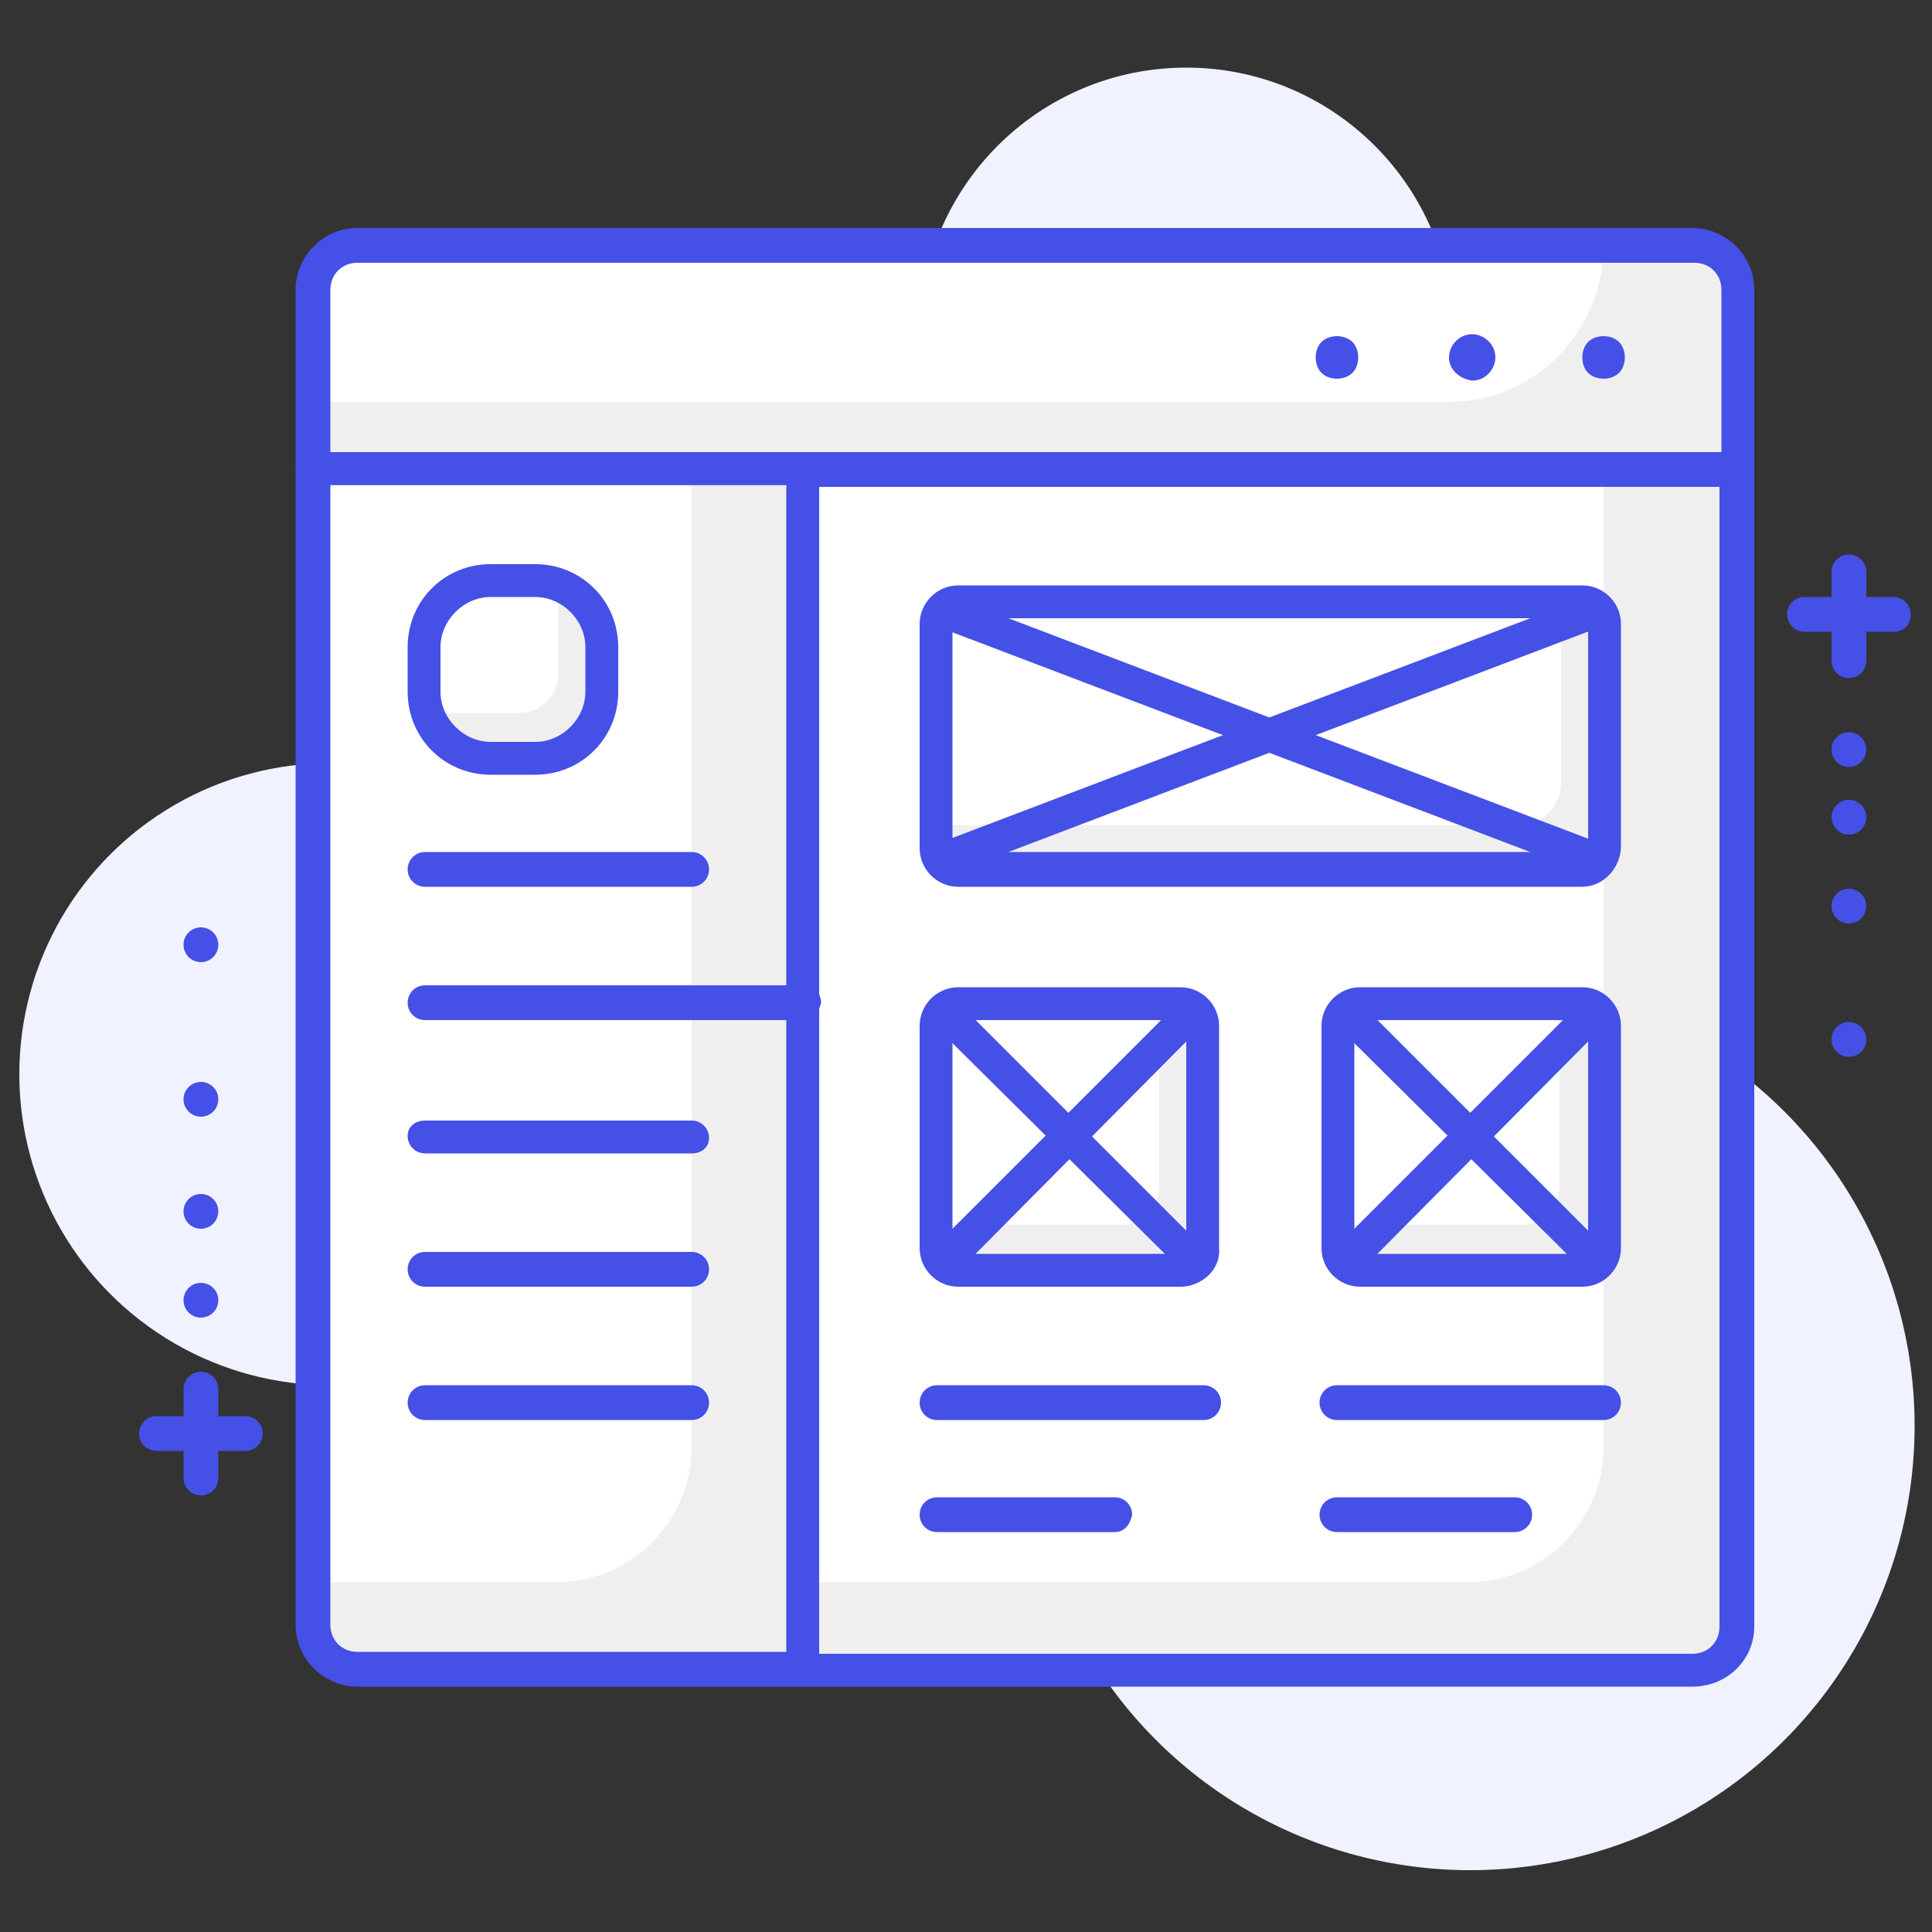
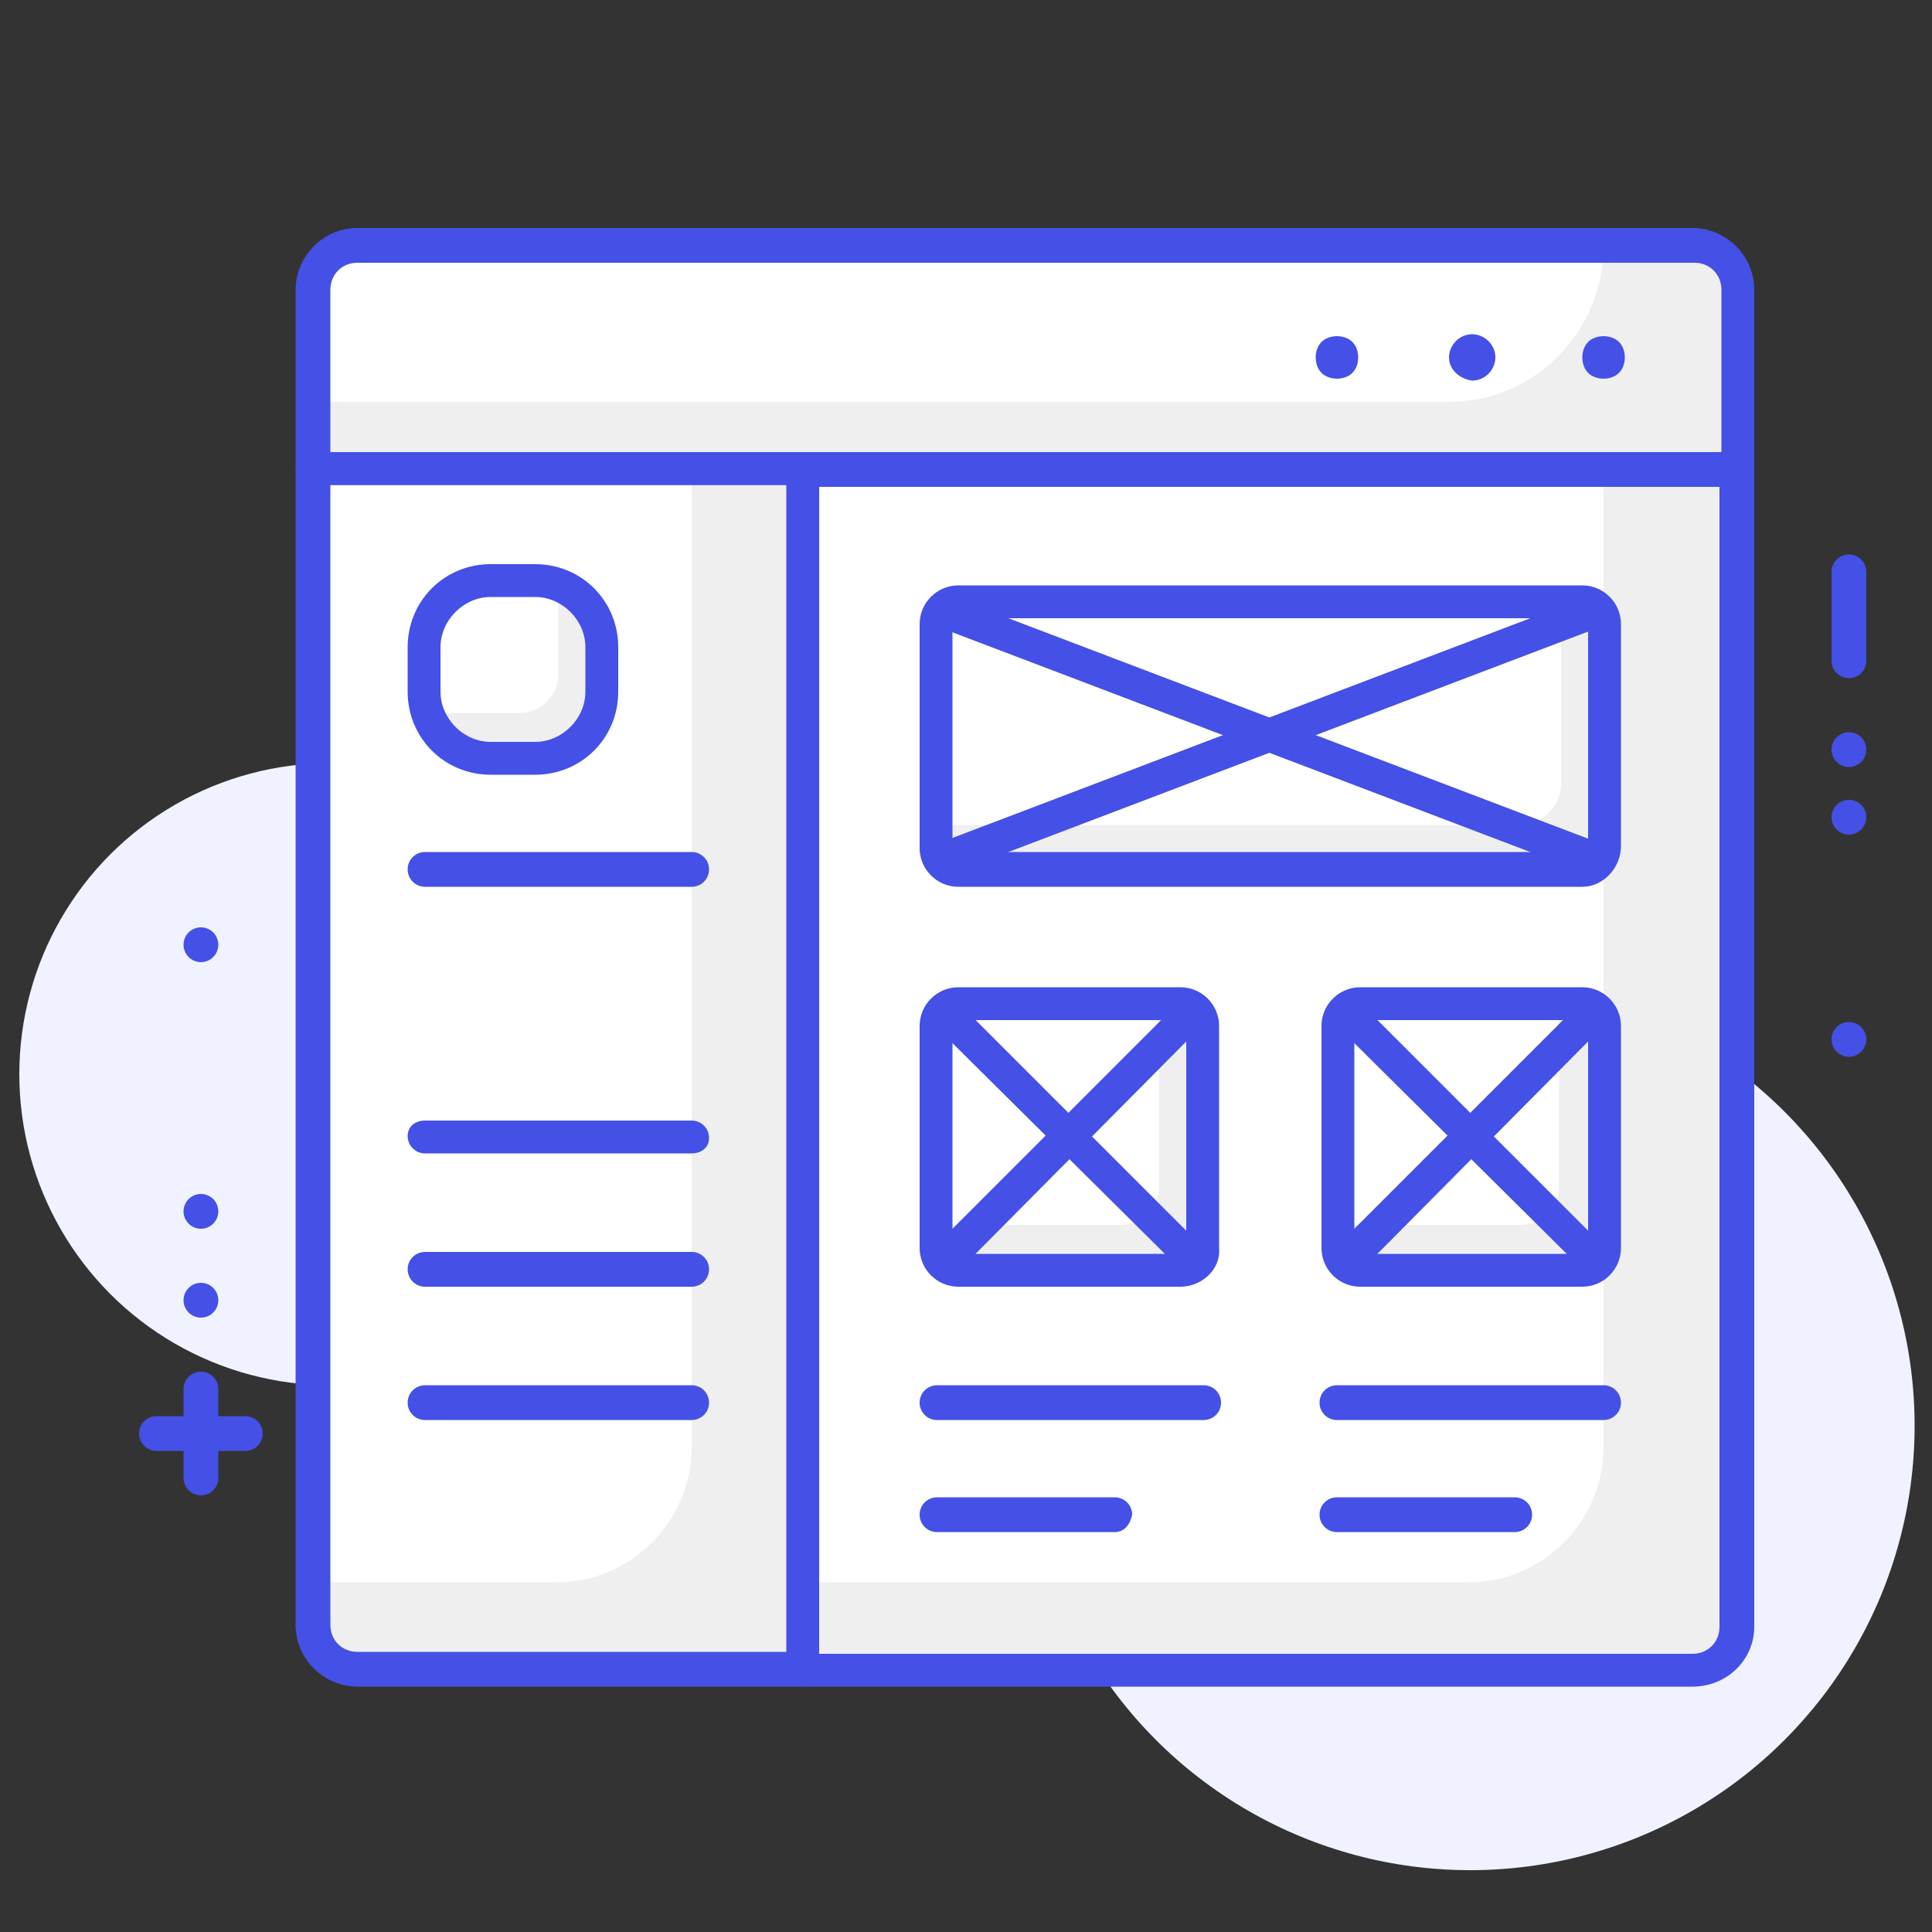
<svg xmlns="http://www.w3.org/2000/svg" version="1.1" id="Layer_1" x="0px" y="0px" viewBox="0 0 100 100" style="enable-background:new 0 0 100 100;" xml:space="preserve">
  <rect x="0" y="0" width="100" height="100" fill="#333333" stroke="none" />
  <style type="text/css">
	.st0{fill:#F0F2FF;}
	.st1{fill:#EFEFEF;}
	.st2{fill:#FFFFFF;}
	.st3{fill:#4550E6;}
</style>
  <g>
    <circle class="st0" cx="17.1" cy="55.6" r="16.1" />
  </g>
  <g>
-     <circle class="st0" cx="61.4" cy="17.3" r="13.8" />
-   </g>
+     </g>
  <g>
    <circle class="st0" cx="76.1" cy="73.8" r="23" />
  </g>
  <g>
    <path class="st1" d="M87.9,86.5H41.5V24.3h48.4v60.2C89.9,85.6,89,86.5,87.9,86.5z" />
  </g>
  <g>
    <path class="st2" d="M76,81.9H41.5V24.3H83v50.6C83,78.7,79.9,81.9,76,81.9z" />
  </g>
  <g>
    <path class="st3" d="M87.6,87.3H41.5c-0.5,0-0.9-0.4-0.9-0.9V24.3c0-0.5,0.4-0.9,0.9-0.9h48.4c0.5,0,0.9,0.4,0.9,0.9v59.9   C90.8,85.9,89.4,87.3,87.6,87.3z M42.4,85.6h45.2c0.8,0,1.4-0.6,1.4-1.4v-59H42.4V85.6z" />
  </g>
  <g>
    <path class="st1" d="M89.9,24.3H16.2v-9.5c0-1.1,0.9-2,2-2h69.7c1.1,0,2,0.9,2,2V24.3z" />
  </g>
  <g>
    <path class="st1" d="M41.5,86.5H18.2c-1.1,0-2-0.9-2-2V24.3h25.3V86.5z" />
  </g>
  <g>
    <path class="st2" d="M75,20.8H16.2V15c0-1.3,1-2.3,2.3-2.3H83l0,0C83,17.2,79.4,20.8,75,20.8z" />
  </g>
  <g>
    <path class="st2" d="M28.8,81.9H16.2V24.3h19.6v50.6C35.8,78.7,32.7,81.9,28.8,81.9z" />
  </g>
  <g>
    <path class="st3" d="M83,19.6c-0.3,0-0.6-0.1-0.8-0.3c-0.2-0.2-0.3-0.5-0.3-0.8c0-0.3,0.1-0.6,0.3-0.8c0.4-0.4,1.2-0.4,1.6,0   c0.2,0.2,0.3,0.5,0.3,0.8c0,0.3-0.1,0.6-0.3,0.8C83.6,19.5,83.3,19.6,83,19.6z" />
  </g>
  <g>
    <path class="st3" d="M75,18.5c0-0.6,0.5-1.2,1.2-1.2l0,0c0.6,0,1.2,0.5,1.2,1.2l0,0c0,0.6-0.5,1.2-1.2,1.2l0,0   C75.5,19.6,75,19.1,75,18.5z" />
  </g>
  <g>
    <path class="st3" d="M69.2,19.6c-0.3,0-0.6-0.1-0.8-0.3c-0.2-0.2-0.3-0.5-0.3-0.8c0-0.3,0.1-0.6,0.3-0.8c0.4-0.4,1.2-0.4,1.6,0   c0.2,0.2,0.3,0.5,0.3,0.8c0,0.3-0.1,0.6-0.3,0.8C69.8,19.5,69.5,19.6,69.2,19.6z" />
  </g>
  <g>
    <path class="st3" d="M89.9,25.1H16.2c-0.5,0-0.9-0.4-0.9-0.9V15c0-1.7,1.4-3.2,3.2-3.2h69.1c1.7,0,3.2,1.4,3.2,3.2v9.2   C90.8,24.7,90.4,25.1,89.9,25.1z M17.1,23.4h72V15c0-0.8-0.6-1.4-1.4-1.4H18.5c-0.8,0-1.4,0.6-1.4,1.4V23.4z" />
  </g>
  <g>
    <path class="st1" d="M82,45H49.5c-0.6,0-1-0.4-1-1V32.2c0-0.6,0.4-1,1-1H82c0.6,0,1,0.4,1,1V44C83,44.5,82.6,45,82,45z" />
  </g>
  <g>
    <path class="st1" d="M61.3,65.7H49.5c-0.6,0-1-0.4-1-1V52.9c0-0.6,0.4-1,1-1h11.8c0.6,0,1,0.4,1,1v11.8   C62.3,65.3,61.8,65.7,61.3,65.7z" />
  </g>
  <g>
    <path class="st1" d="M82,65.7H70.2c-0.6,0-1-0.4-1-1V52.9c0-0.6,0.4-1,1-1H82c0.6,0,1,0.4,1,1v11.8C83,65.3,82.6,65.7,82,65.7z" />
  </g>
  <g>
    <path class="st2" d="M78.7,42.7H48.5V32.2c0-0.6,0.4-1,1-1h31.3v9.5C80.7,41.8,79.8,42.7,78.7,42.7z" />
  </g>
  <g>
    <path class="st2" d="M58,63.4h-9.5V52.9c0-0.6,0.4-1,1-1H60v9.5C60,62.5,59.1,63.4,58,63.4z" />
  </g>
  <g>
    <path class="st2" d="M78.7,63.4h-9.5V52.9c0-0.6,0.4-1,1-1h10.5v9.5C80.7,62.5,79.8,63.4,78.7,63.4z" />
  </g>
  <g>
    <path class="st3" d="M81.9,45.9H49.6c-1.1,0-2-0.9-2-2V32.3c0-1.1,0.9-2,2-2h32.3c1.1,0,2,0.9,2,2v11.5   C83.9,44.9,83,45.9,81.9,45.9z M49.6,32c-0.2,0-0.3,0.1-0.3,0.3v11.5c0,0.2,0.1,0.3,0.3,0.3h32.3c0.2,0,0.3-0.1,0.3-0.3V32.3   c0-0.2-0.1-0.3-0.3-0.3H49.6z" />
  </g>
  <g>
    <path class="st3" d="M61.1,66.6H49.6c-1.1,0-2-0.9-2-2V53.1c0-1.1,0.9-2,2-2h11.5c1.1,0,2,0.9,2,2v11.5   C63.2,65.7,62.2,66.6,61.1,66.6z M49.6,52.8c-0.2,0-0.3,0.1-0.3,0.3v11.5c0,0.2,0.1,0.3,0.3,0.3h11.5c0.2,0,0.3-0.1,0.3-0.3V53.1   c0-0.2-0.1-0.3-0.3-0.3H49.6z" />
  </g>
  <g>
    <path class="st3" d="M81.9,66.6H70.4c-1.1,0-2-0.9-2-2V53.1c0-1.1,0.9-2,2-2h11.5c1.1,0,2,0.9,2,2v11.5   C83.9,65.7,83,66.6,81.9,66.6z M70.4,52.8c-0.2,0-0.3,0.1-0.3,0.3v11.5c0,0.2,0.1,0.3,0.3,0.3h11.5c0.2,0,0.3-0.1,0.3-0.3V53.1   c0-0.2-0.1-0.3-0.3-0.3H70.4z" />
  </g>
  <g>
    <path class="st3" d="M41.5,87.3h-23c-1.7,0-3.2-1.4-3.2-3.2V24.3c0-0.5,0.4-0.9,0.9-0.9h25.3c0.5,0,0.9,0.4,0.9,0.9v62.2   C42.4,86.9,42,87.3,41.5,87.3z M17.1,25.1v59c0,0.8,0.6,1.4,1.4,1.4h22.2V25.1H17.1z" />
  </g>
  <g>
    <path class="st1" d="M28.2,39.2H25c-1.7,0-3-1.3-3-3V33c0-1.7,1.3-3,3-3h3.2c1.7,0,3,1.3,3,3v3.2C31.2,37.9,29.8,39.2,28.2,39.2z" />
  </g>
  <g>
    <path class="st2" d="M26.9,36.9H22V33c0-1.7,1.3-3,3-3h3.9v4.9C28.9,36,28,36.9,26.9,36.9z" />
  </g>
  <g>
    <path class="st3" d="M27.7,40.1h-2.3c-2.4,0-4.3-1.9-4.3-4.3v-2.3c0-2.4,1.9-4.3,4.3-4.3h2.3c2.4,0,4.3,1.9,4.3,4.3v2.3   C32,38.2,30.1,40.1,27.7,40.1z M25.4,30.9c-1.4,0-2.6,1.2-2.6,2.6v2.3c0,1.4,1.2,2.6,2.6,2.6h2.3c1.4,0,2.6-1.2,2.6-2.6v-2.3   c0-1.4-1.2-2.6-2.6-2.6H25.4z" />
  </g>
  <g>
    <path class="st3" d="M35.8,45.9H22c-0.5,0-0.9-0.4-0.9-0.9c0-0.5,0.4-0.9,0.9-0.9h13.8c0.5,0,0.9,0.4,0.9,0.9   C36.7,45.5,36.3,45.9,35.8,45.9z" />
  </g>
  <g>
-     <path class="st3" d="M41.5,52.8H22c-0.5,0-0.9-0.4-0.9-0.9c0-0.5,0.4-0.9,0.9-0.9h19.6c0.5,0,0.9,0.4,0.9,0.9   C42.4,52.4,42,52.8,41.5,52.8z" />
-   </g>
+     </g>
  <g>
    <path class="st3" d="M35.8,59.7H22c-0.5,0-0.9-0.4-0.9-0.9S21.5,58,22,58h13.8c0.5,0,0.9,0.4,0.9,0.9S36.3,59.7,35.8,59.7z" />
  </g>
  <g>
    <path class="st3" d="M35.8,66.6H22c-0.5,0-0.9-0.4-0.9-0.9c0-0.5,0.4-0.9,0.9-0.9h13.8c0.5,0,0.9,0.4,0.9,0.9   C36.7,66.2,36.3,66.6,35.8,66.6z" />
  </g>
  <g>
    <path class="st3" d="M35.8,73.5H22c-0.5,0-0.9-0.4-0.9-0.9c0-0.5,0.4-0.9,0.9-0.9h13.8c0.5,0,0.9,0.4,0.9,0.9   C36.7,73.1,36.3,73.5,35.8,73.5z" />
  </g>
  <g>
    <path class="st3" d="M62.3,73.5H48.5c-0.5,0-0.9-0.4-0.9-0.9c0-0.5,0.4-0.9,0.9-0.9h13.8c0.5,0,0.9,0.4,0.9,0.9   C63.2,73.1,62.8,73.5,62.3,73.5z" />
  </g>
  <g>
    <path class="st3" d="M57.7,79.3h-9.2c-0.5,0-0.9-0.4-0.9-0.9c0-0.5,0.4-0.9,0.9-0.9h9.2c0.5,0,0.9,0.4,0.9,0.9   C58.5,78.9,58.2,79.3,57.7,79.3z" />
  </g>
  <g>
    <path class="st3" d="M83,73.5H69.2c-0.5,0-0.9-0.4-0.9-0.9c0-0.5,0.4-0.9,0.9-0.9H83c0.5,0,0.9,0.4,0.9,0.9   C83.9,73.1,83.5,73.5,83,73.5z" />
  </g>
  <g>
    <path class="st3" d="M78.4,79.3h-9.2c-0.5,0-0.9-0.4-0.9-0.9c0-0.5,0.4-0.9,0.9-0.9h9.2c0.5,0,0.9,0.4,0.9,0.9   C79.3,78.9,78.9,79.3,78.4,79.3z" />
  </g>
  <g>
    <path class="st3" d="M69.8,66c-0.2,0-0.4-0.1-0.6-0.3c-0.3-0.3-0.3-0.9,0-1.2l12.7-12.7c0.3-0.3,0.9-0.3,1.2,0   c0.3,0.3,0.3,0.9,0,1.2L70.4,65.8C70.2,65.9,70,66,69.8,66z" />
  </g>
  <g>
-     <path class="st3" d="M82.5,66c-0.2,0-0.4-0.1-0.6-0.3L69.2,53.1c-0.3-0.3-0.3-0.9,0-1.2c0.3-0.3,0.9-0.3,1.2,0l12.7,12.7   c0.3,0.3,0.3,0.9,0,1.2C82.9,65.9,82.7,66,82.5,66z" />
+     <path class="st3" d="M82.5,66c-0.2,0-0.4-0.1-0.6-0.3L69.2,53.1c-0.3-0.3-0.3-0.9,0-1.2c0.3-0.3,0.9-0.3,1.2,0l12.7,12.7   c0.3,0.3,0.3,0.9,0,1.2z" />
  </g>
  <g>
    <path class="st3" d="M49,66c-0.2,0-0.4-0.1-0.6-0.3c-0.3-0.3-0.3-0.9,0-1.2l12.7-12.7c0.3-0.3,0.9-0.3,1.2,0c0.3,0.3,0.3,0.9,0,1.2   L49.6,65.8C49.5,65.9,49.3,66,49,66z" />
  </g>
  <g>
    <path class="st3" d="M61.7,66c-0.2,0-0.4-0.1-0.6-0.3L48.4,53.1c-0.3-0.3-0.3-0.9,0-1.2c0.3-0.3,0.9-0.3,1.2,0l12.7,12.7   c0.3,0.3,0.3,0.9,0,1.2C62.2,65.9,61.9,66,61.7,66z" />
  </g>
  <g>
    <path class="st3" d="M49,45.3c-0.3,0-0.7-0.2-0.8-0.6c-0.2-0.4,0.1-0.9,0.5-1.1l33.4-12.7c0.4-0.2,0.9,0.1,1.1,0.5   c0.2,0.4-0.1,0.9-0.5,1.1L49.3,45.2C49.2,45.3,49.1,45.3,49,45.3z" />
  </g>
  <g>
    <path class="st3" d="M82.4,45.3c-0.1,0-0.2,0-0.3-0.1L48.7,32.5c-0.4-0.2-0.7-0.7-0.5-1.1c0.2-0.4,0.7-0.7,1.1-0.5l33.4,12.7   c0.4,0.2,0.7,0.7,0.5,1.1C83.1,45.1,82.8,45.3,82.4,45.3z" />
  </g>
  <g>
-     <path class="st3" d="M98,32.7h-4.6c-0.5,0-0.9-0.4-0.9-0.9c0-0.5,0.4-0.9,0.9-0.9H98c0.5,0,0.9,0.4,0.9,0.9   C98.9,32.4,98.5,32.7,98,32.7z" />
-   </g>
+     </g>
  <g>
    <path class="st3" d="M95.7,35.1c-0.5,0-0.9-0.4-0.9-0.9v-4.6c0-0.5,0.4-0.9,0.9-0.9s0.9,0.4,0.9,0.9v4.6   C96.6,34.7,96.2,35.1,95.7,35.1z" />
  </g>
  <g>
    <circle class="st3" cx="95.7" cy="38.8" r="0.9" />
  </g>
  <g>
    <circle class="st3" cx="95.7" cy="42.3" r="0.9" />
  </g>
  <g>
-     <circle class="st3" cx="95.7" cy="46.9" r="0.9" />
-   </g>
+     </g>
  <g>
    <circle class="st3" cx="95.7" cy="53.8" r="0.9" />
  </g>
  <g>
    <path class="st3" d="M12.7,75.1H8.1c-0.5,0-0.9-0.4-0.9-0.9c0-0.5,0.4-0.9,0.9-0.9h4.6c0.5,0,0.9,0.4,0.9,0.9   C13.6,74.7,13.2,75.1,12.7,75.1z" />
  </g>
  <g>
    <path class="st3" d="M10.4,77.4c-0.5,0-0.9-0.4-0.9-0.9v-4.6c0-0.5,0.4-0.9,0.9-0.9c0.5,0,0.9,0.4,0.9,0.9v4.6   C11.3,77,10.9,77.4,10.4,77.4z" />
  </g>
  <g>
    <circle class="st3" cx="10.4" cy="67.3" r="0.9" />
  </g>
  <g>
    <circle class="st3" cx="10.4" cy="62.7" r="0.9" />
  </g>
  <g>
-     <circle class="st3" cx="10.4" cy="56.9" r="0.9" />
-   </g>
+     </g>
  <g>
    <circle class="st3" cx="10.4" cy="48.9" r="0.9" />
  </g>
</svg>